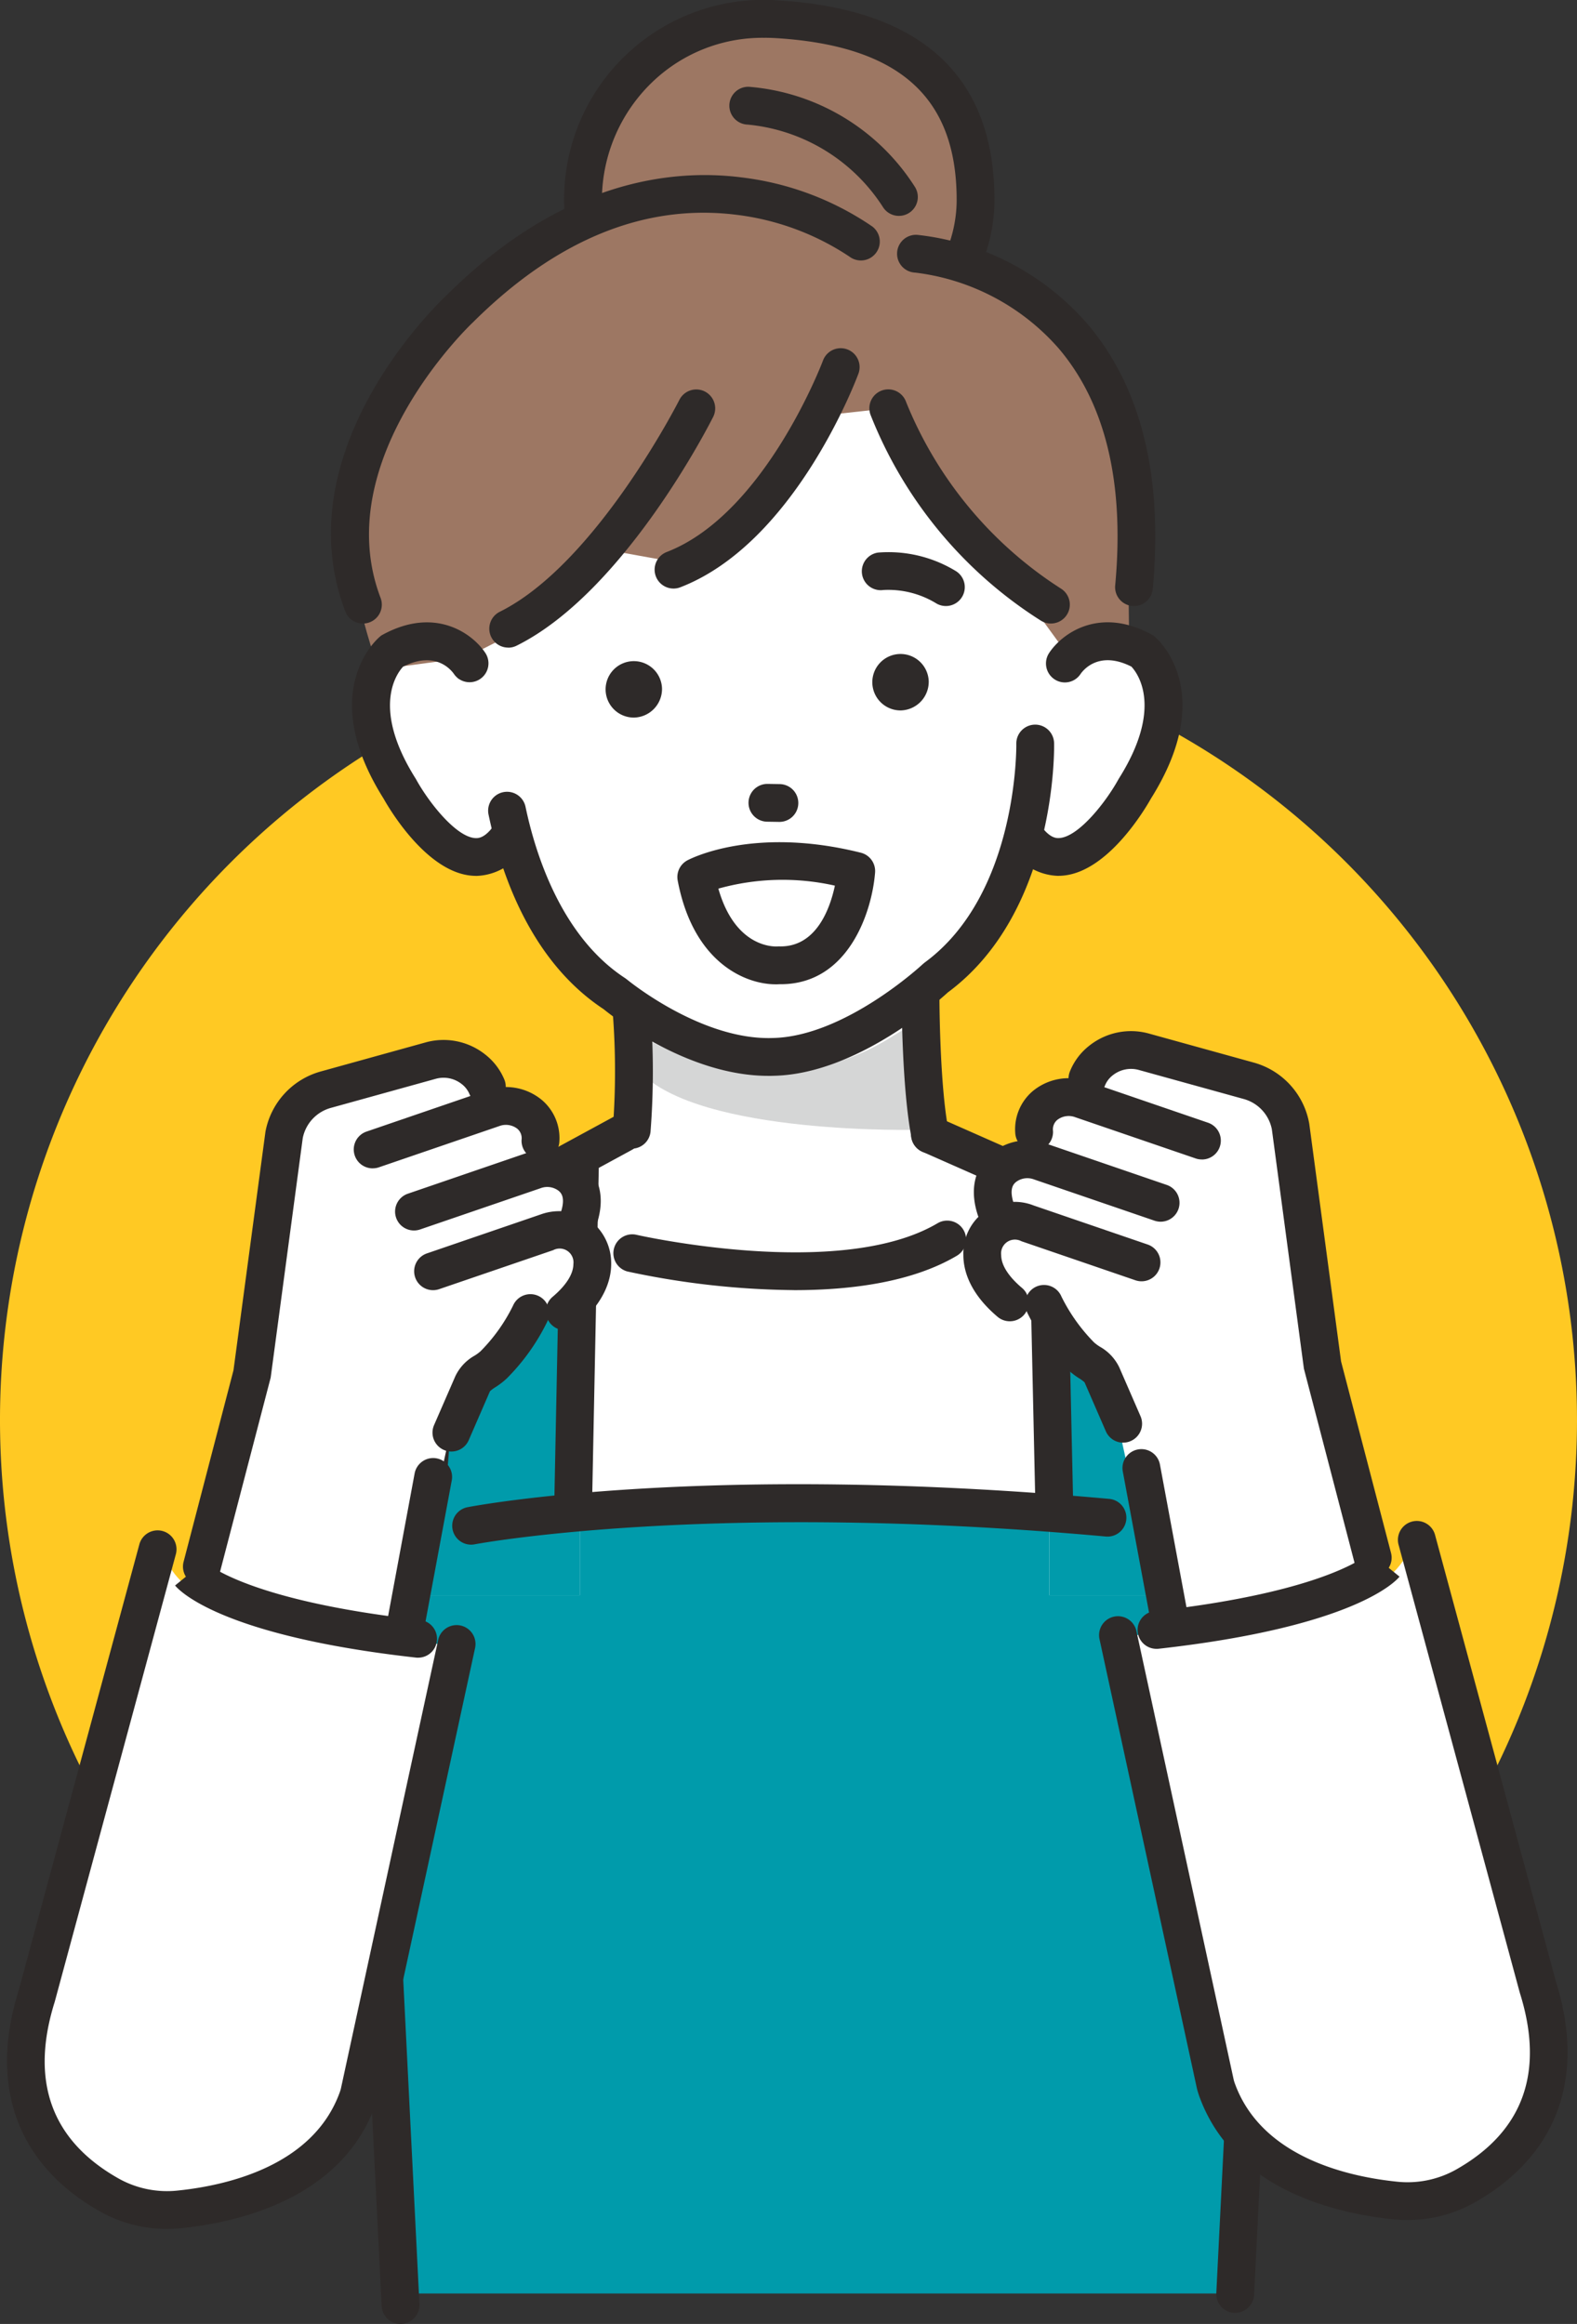
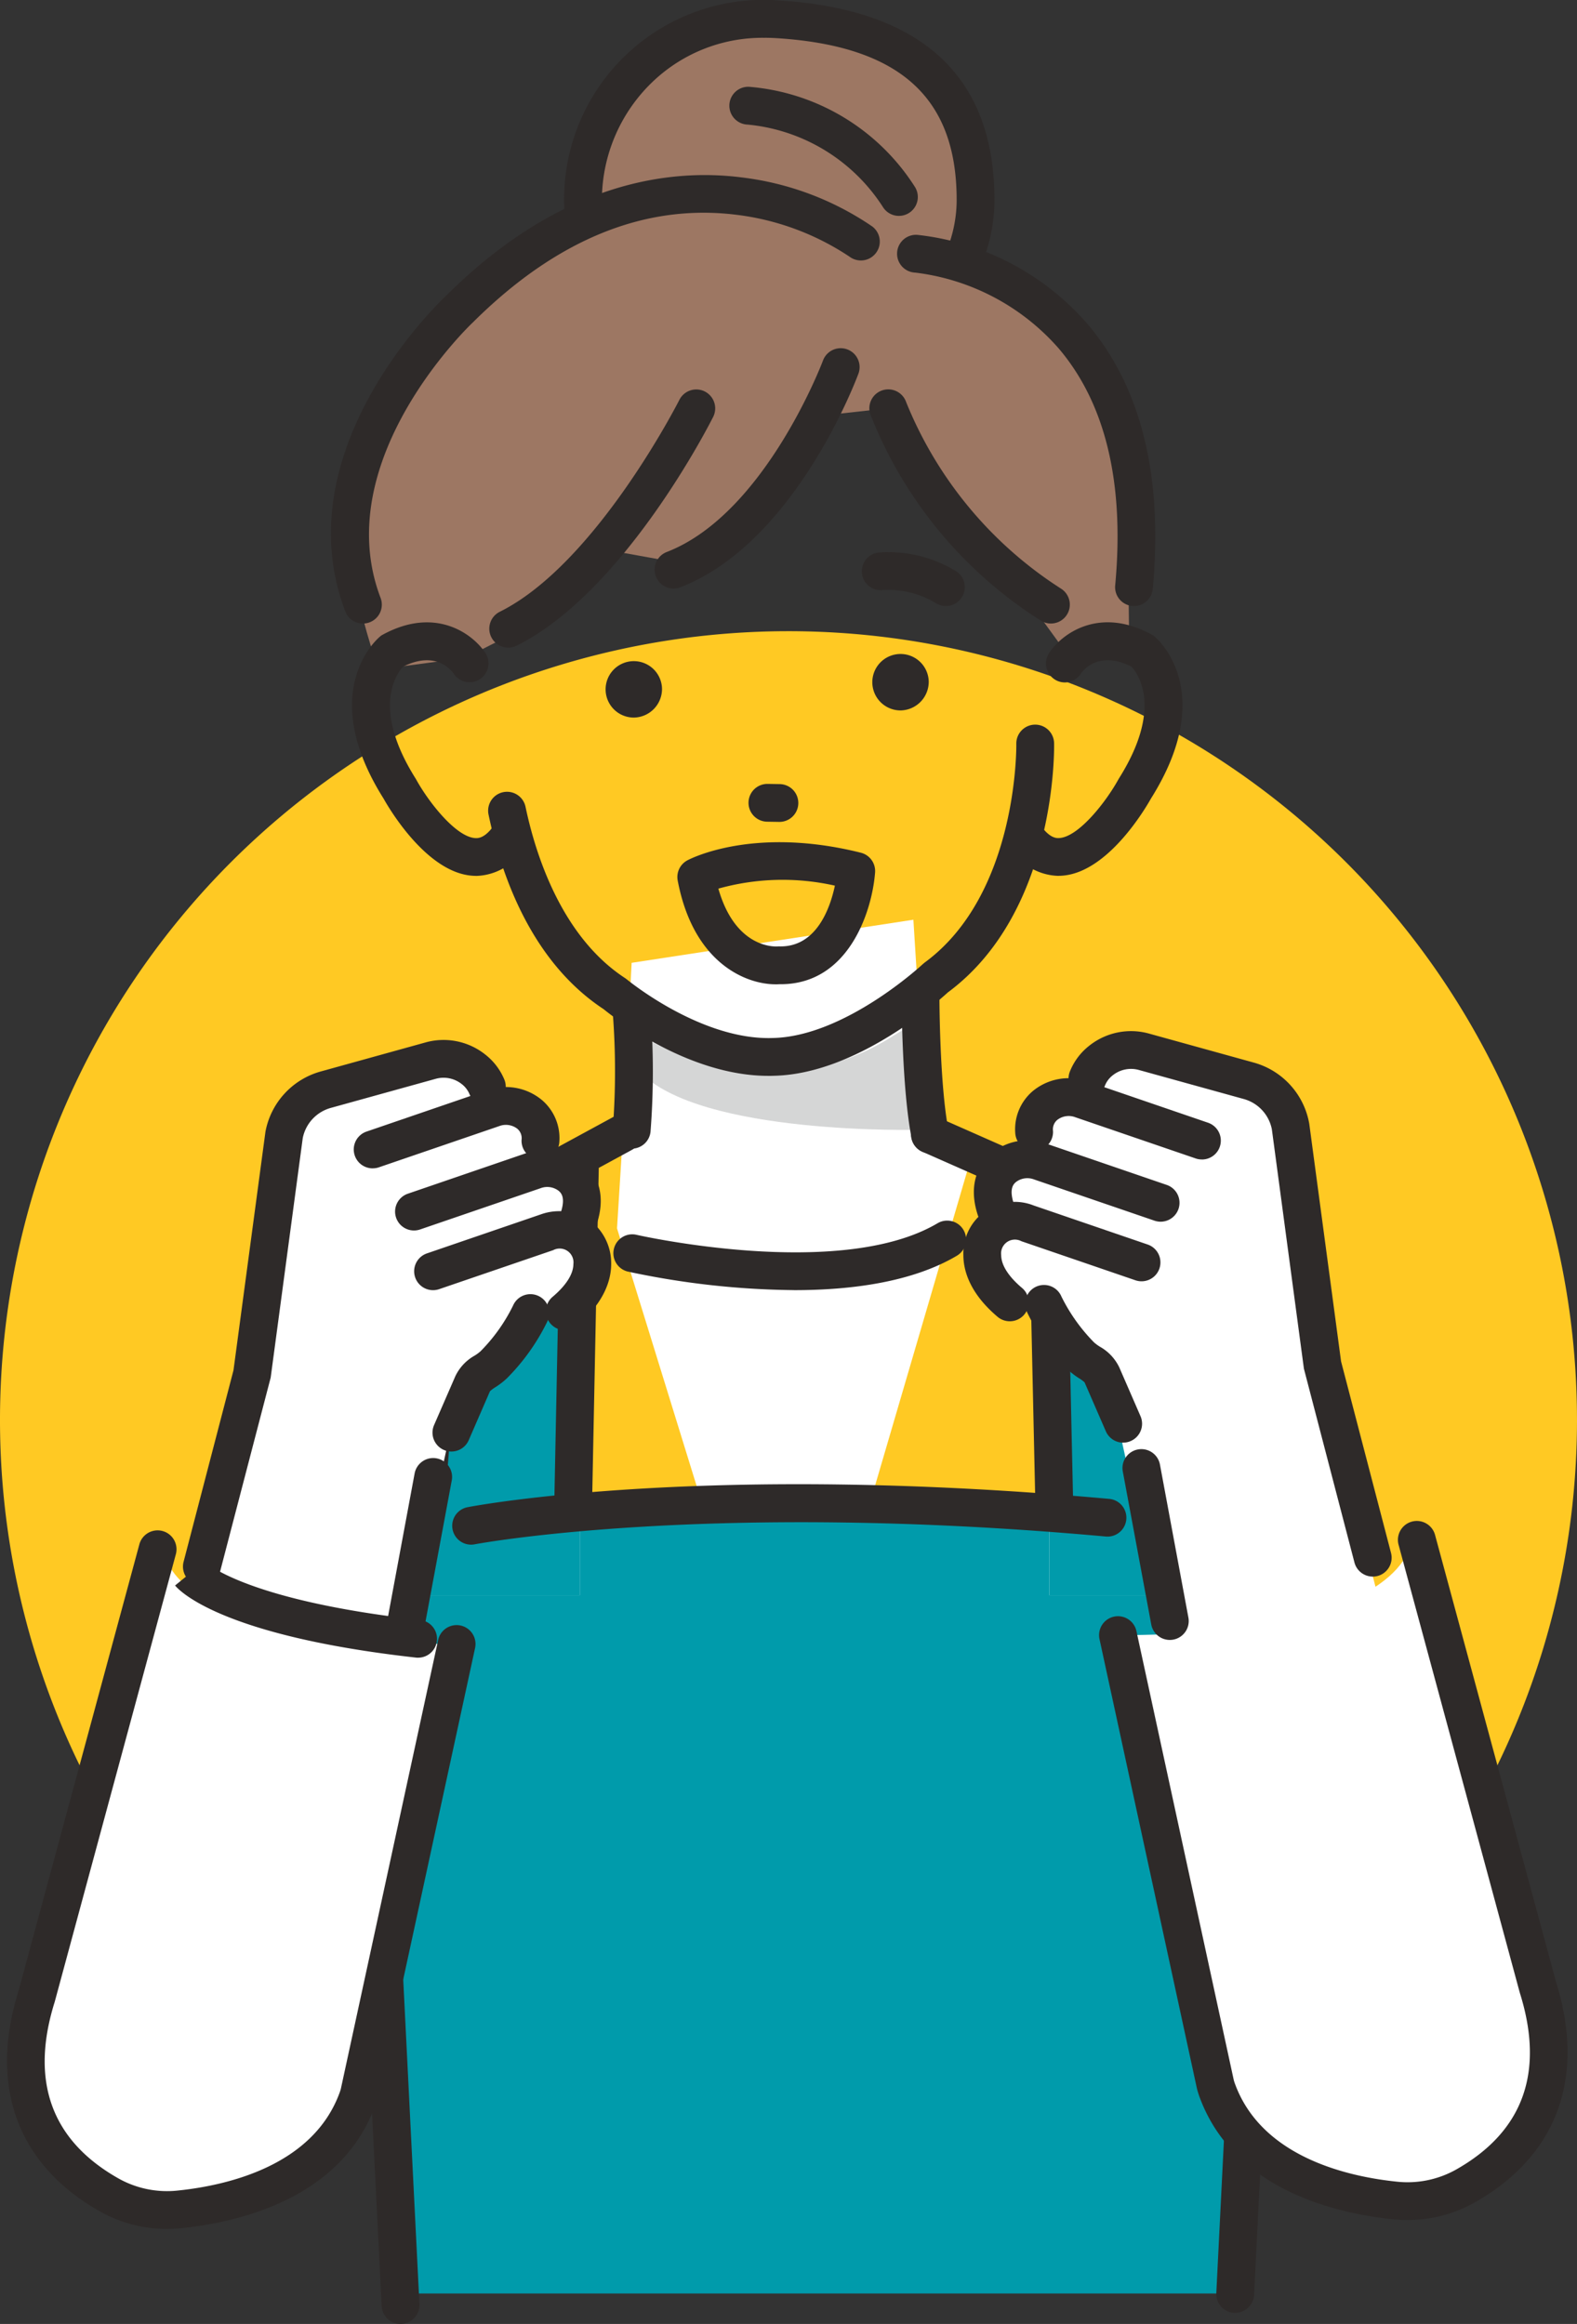
<svg xmlns="http://www.w3.org/2000/svg" width="158.576" height="233.608" viewBox="0 0 158.576 233.608">
  <rect x="0" y="0" width="158.576" height="233.608" fill="#333333" stroke="none" />
  <defs>
    <clipPath id="clip-path">
      <rect id="長方形_2613" data-name="長方形 2613" width="158.576" height="233.608" fill="none" />
    </clipPath>
  </defs>
  <g id="_22" data-name="22" transform="translate(0 0)">
    <g id="グループ_4087" data-name="グループ 4087" transform="translate(0 0)" clip-path="url(#clip-path)">
      <path id="パス_27080" data-name="パス 27080" d="M158.576,103.153A79.288,79.288,0,1,1,79.286,23.864a79.29,79.29,0,0,1,79.289,79.289" transform="translate(0 39.585)" fill="#ffc923" />
-       <path id="パス_27081" data-name="パス 27081" d="M41.675,30.352l2.534,30.48L13.237,92.258l5.155,45.571,103.2-5.958-19.85-60.933-33.3-8.816L64.609,30.352Z" transform="translate(21.957 50.347)" fill="#fff" />
-       <path id="パス_27082" data-name="パス 27082" d="M26.2,43.982l.117,13.233-3.746.864L31.408,96.6,53.59,95.219l6-37.042-3.5-1.406-.96-22.243Z" transform="translate(37.435 57.273)" fill="#fff" />
      <path id="パス_27083" data-name="パス 27083" d="M24.806,39.106l-.936,18.122L23.336,65.8l17.21,55.669,18.38-62.712-4.589-4.783-1.2-19.2Z" transform="translate(38.709 57.679)" fill="#fff" />
      <path id="パス_27084" data-name="パス 27084" d="M102.4,96.526a88.1,88.1,0,0,0-.731-16.548l-3.4-21.334s-60.486-5.3-80.057,2.3L15.182,79.978a88.1,88.1,0,0,0-.731,16.548l1.529,39.73h84.442Z" transform="translate(23.787 94.293)" fill="#009bab" />
      <path id="パス_27085" data-name="パス 27085" d="M61.524,18.9c0,9.59-9.183,17.574-18.973,17.574S22.05,28.493,22.05,18.9A18.178,18.178,0,0,1,41.68.756C56.965,1.732,61.524,9.312,61.524,18.9" transform="translate(36.575 1.185)" fill="#9d7763" />
      <path id="パス_27086" data-name="パス 27086" d="M43.739,39.56c-10.361,0-22.405-8.505-22.405-19.473A20.068,20.068,0,0,1,42.984.045C57.333.96,64.61,7.7,64.61,20.087c0,10.372-9.752,19.473-20.871,19.473M41.509,3.8A15.974,15.974,0,0,0,30.337,8.125a16.481,16.481,0,0,0-5.2,11.962c0,8.681,10.175,15.673,18.6,15.673,9.093,0,17.072-7.325,17.072-15.673,0-10.3-5.743-15.466-18.069-16.25-.42-.027-.832-.04-1.234-.04" transform="translate(35.388 0.001)" fill="#2e2a29" />
-       <path id="パス_27087" data-name="パス 27087" d="M21.553,25.839s-2.3,18.292.83,23.533c0,0-6.764-10.2-8.048,0,0,0,1.741,19.257,13.3,18.311,0,0,8.511,20.342,26.579,19.608,0,0,20.552-1.989,24.782-22.666,0,0,5.956,7.437,11.685-4.865,0,0,10.473-15.384-5.5-13.477L86.23,27.344,64.28,12.49,34.773,11.429Z" transform="translate(23.778 18.959)" fill="#fff" />
      <path id="パス_27088" data-name="パス 27088" d="M60.891,29.41S57.3,41.2,47.02,44.374l-9.005-1.624s-1.662,7.115-7.442,8.107l-5.8,2.941-8.66,1.151s-5.871-14.772-.79-23.338c0,0,17.2-36.2,48.788-19.994l7.426,1.55S87.8,15.7,91.318,32.537l.247,20.355-6.166.622L67.336,28.7Z" transform="translate(21.987 12.341)" fill="#9d7763" />
      <path id="パス_27089" data-name="パス 27089" d="M18.763,70.186a1.845,1.845,0,0,1-.319-.027,1.9,1.9,0,0,1-1.555-2.191L20.38,47.312a1.9,1.9,0,1,1,3.746.633L20.635,68.6a1.9,1.9,0,0,1-1.872,1.585" transform="translate(27.969 75.852)" fill="#2e2a29" />
-       <path id="パス_27090" data-name="パス 27090" d="M47.842,69.338a1.9,1.9,0,0,1-1.816-1.348l-6.152-20.22a1.9,1.9,0,1,1,3.637-1.106l6.15,20.22a1.9,1.9,0,0,1-1.819,2.454" transform="translate(66.005 75.17)" fill="#2e2a29" />
+       <path id="パス_27090" data-name="パス 27090" d="M47.842,69.338a1.9,1.9,0,0,1-1.816-1.348l-6.152-20.22a1.9,1.9,0,1,1,3.637-1.106a1.9,1.9,0,0,1-1.819,2.454" transform="translate(66.005 75.17)" fill="#2e2a29" />
      <path id="パス_27091" data-name="パス 27091" d="M24.789,40.46s12.751,7.6,24.92-.284l2.741-1.63V49.628s-22.264.614-28.265-5.878Z" transform="translate(40.117 63.939)" fill="#d5d6d6" />
      <path id="パス_27092" data-name="パス 27092" d="M36.959,54.595A1.9,1.9,0,0,1,35.1,53.061c-.984-5.009-1-13.8-1-14.174a1.9,1.9,0,1,1,3.8,0c0,.088.011,8.8.923,13.443a1.9,1.9,0,0,1-1.5,2.228,1.761,1.761,0,0,1-.37.037" transform="translate(56.565 61.351)" fill="#2e2a29" />
      <path id="パス_27093" data-name="パス 27093" d="M46.617,62.7c-8.056,0-15.583-5.918-16.54-6.7C22.908,51.279,19.827,42.76,18.5,36.435a1.9,1.9,0,0,1,3.72-.779c.968,4.626,3.555,13.012,10.018,17.223l.183.136c.072.058,7.444,6.126,14.65,5.881,7.264-.141,15.025-7.359,15.1-7.431l.178-.149c9.412-6.891,9.226-21.831,9.221-21.983a1.9,1.9,0,0,1,3.8-.074c.016.691.213,16.989-10.686,25.056-.992.909-9.2,8.218-17.516,8.378-.186.008-.372.011-.558.011" transform="translate(30.625 45.447)" fill="#2e2a29" />
      <path id="パス_27094" data-name="パス 27094" d="M43.229,49.015a5.825,5.825,0,0,1-4.749-2.683,1.9,1.9,0,1,1,3.044-2.271c.9,1.21,1.555,1.167,1.8,1.151,1.906-.128,4.6-3.5,5.913-5.857l.056-.1c4.512-7.144,1.9-10.606,1.271-11.276-3.238-1.635-4.818.319-5.107.734a1.886,1.886,0,0,1-2.622.545,1.911,1.911,0,0,1-.548-2.64c1.242-1.9,4.993-4.746,10.305-1.866l.165.09.144.12c.266.221,6.4,5.514-.367,16.277-.542.97-4.331,7.444-8.949,7.758-.114.008-.234.013-.356.013" transform="translate(63.203 39.03)" fill="#2e2a29" />
      <path id="パス_27095" data-name="パス 27095" d="M25.791,49.015c-.122,0-.242-.005-.356-.013-4.618-.314-8.407-6.788-8.949-7.758-6.774-10.763-.633-16.056-.367-16.277l.144-.12.165-.09c5.312-2.879,9.064-.037,10.305,1.866a1.9,1.9,0,0,1-3.172,2.092c-.3-.423-1.877-2.366-5.113-.728-.582.622-3.262,4.084,1.279,11.273l.056.1c1.308,2.353,4.007,5.73,5.913,5.857.245.013.9.059,1.8-1.151a1.9,1.9,0,1,1,3.044,2.271,5.832,5.832,0,0,1-4.749,2.683" transform="translate(22.083 39.03)" fill="#2e2a29" />
      <path id="パス_27096" data-name="パス 27096" d="M41.047,26.3a1.892,1.892,0,0,1-.941-.25,9.237,9.237,0,0,0-5.341-1.361,1.9,1.9,0,0,1-.54-3.762,13,13,0,0,1,7.766,1.824,1.9,1.9,0,0,1-.944,3.549" transform="translate(54.067 34.62)" fill="#2e2a29" />
      <path id="パス_27097" data-name="パス 27097" d="M31.394,33.456h-.029l-1.178-.019a1.9,1.9,0,0,1,.027-3.8h.029l1.178.019a1.9,1.9,0,0,1-.027,3.8" transform="translate(46.967 49.163)" fill="#2e2a29" />
      <path id="パス_27098" data-name="パス 27098" d="M35.923,30.4h0a2.837,2.837,0,1,1,2.816-2.914A2.881,2.881,0,0,1,35.923,30.4" transform="translate(54.65 41.014)" fill="#2e2a29" />
      <path id="パス_27099" data-name="パス 27099" d="M25.836,30.669h0a2.837,2.837,0,1,1,2.816-2.914,2.881,2.881,0,0,1-2.816,2.914" transform="translate(37.918 41.464)" fill="#2e2a29" />
      <path id="パス_27100" data-name="パス 27100" d="M25.077,53.132a1.5,1.5,0,0,1-.189-.011,1.9,1.9,0,0,1-1.7-2.076,76.255,76.255,0,0,0,0-11.414,1.9,1.9,0,0,1,3.786-.308,78.431,78.431,0,0,1,0,12.1,1.9,1.9,0,0,1-1.888,1.712" transform="translate(38.441 62.332)" fill="#2e2a29" />
      <path id="パス_27101" data-name="パス 27101" d="M35.495,46.127c-2.975,0-8.266-2.116-9.843-10.433a1.9,1.9,0,0,1,.962-2.023c.269-.144,6.626-3.48,17.449-.774A1.9,1.9,0,0,1,45.5,34.881c-.3,3.916-2.656,11.236-9.489,11.236h-.138c-.12.008-.25.011-.38.011m-5.751-9.617c1.672,5.86,5.474,5.836,5.945,5.809.066-.005.112-.005.178-.005,3.722.1,5.11-3.813,5.594-6.107a23.979,23.979,0,0,0-11.717.3" transform="translate(42.494 52.819)" fill="#2e2a29" />
      <path id="パス_27102" data-name="パス 27102" d="M26.659,37.325a1.9,1.9,0,0,1-.686-3.672c9.877-3.815,15.66-19.1,15.716-19.249a1.9,1.9,0,0,1,3.563,1.321c-.258.694-6.429,17.04-17.909,21.472a1.863,1.863,0,0,1-.683.128" transform="translate(41.067 21.838)" fill="#2e2a29" />
      <path id="パス_27103" data-name="パス 27103" d="M20.407,40.677a1.9,1.9,0,0,1-.848-3.6c9.673-4.8,17.978-21.142,18.061-21.3a1.9,1.9,0,1,1,3.4,1.707c-.359.715-8.955,17.63-19.765,23a1.877,1.877,0,0,1-.843.2" transform="translate(30.694 24.421)" fill="#2e2a29" />
      <path id="パス_27104" data-name="パス 27104" d="M51.134,38.257a1.877,1.877,0,0,1-1-.284,43.232,43.232,0,0,1-17.152-20.73A1.9,1.9,0,1,1,36.577,16,40.1,40.1,0,0,0,52.136,34.742a1.9,1.9,0,0,1-1,3.515" transform="translate(54.541 24.421)" fill="#2e2a29" />
      <path id="パス_27105" data-name="パス 27105" d="M15.733,51.7a1.9,1.9,0,0,1-1.776-1.226C7.831,34.358,23.169,19.615,24.132,18.714,35.67,7.244,46.664,5.933,53.856,6.859a29.484,29.484,0,0,1,13.094,4.927,1.9,1.9,0,0,1-2.289,3.034A26.218,26.218,0,0,0,53.2,10.6C44.016,9.488,35.131,13.131,26.79,21.429l-.048.045c-.144.136-14.509,13.775-9.234,27.648A1.9,1.9,0,0,1,15.733,51.7" transform="translate(20.761 10.98)" fill="#2e2a29" />
      <path id="パス_27106" data-name="パス 27106" d="M57.724,46.193c-.058,0-.12,0-.178-.008a1.9,1.9,0,0,1-1.715-2.069c.954-10.268-.962-18.29-5.7-23.841a22.814,22.814,0,0,0-14.413-7.6,1.9,1.9,0,1,1,.247-3.791,26.481,26.481,0,0,1,17.056,8.928c5.424,6.36,7.641,15.328,6.588,26.657a1.9,1.9,0,0,1-1.89,1.726" transform="translate(56.307 14.728)" fill="#2e2a29" />
      <path id="パス_27107" data-name="パス 27107" d="M14.55,60.658a1.9,1.9,0,0,1-.909-3.571l27.1-14.724A1.9,1.9,0,0,1,42.56,45.7L15.454,60.427a1.882,1.882,0,0,1-.9.231" transform="translate(20.979 69.89)" fill="#2e2a29" />
      <path id="パス_27108" data-name="パス 27108" d="M61.738,57.187a1.915,1.915,0,0,1-.766-.162L35.594,45.816a1.9,1.9,0,1,1,1.537-3.475L62.506,53.55a1.9,1.9,0,0,1-.768,3.637" transform="translate(57.164 69.965)" fill="#2e2a29" />
      <path id="パス_27109" data-name="パス 27109" d="M15.8,87.039l3.026-36.412L32.1,44.2v42.84Z" transform="translate(26.208 73.316)" fill="#fff" />
      <path id="パス_27110" data-name="パス 27110" d="M55.988,87.039,52.962,50.628,39.687,44.2v42.84Z" transform="translate(65.831 73.316)" fill="#fff" />
      <path id="パス_27111" data-name="パス 27111" d="M15.8,87.039l3.026-36.412L32.1,44.2v42.84Z" transform="translate(26.208 73.316)" fill="#009bab" />
      <path id="パス_27112" data-name="パス 27112" d="M55.988,87.039,52.962,50.628,39.687,44.2v42.84Z" transform="translate(65.831 73.316)" fill="#009bab" />
      <path id="パス_27113" data-name="パス 27113" d="M44.637,16.258a1.894,1.894,0,0,1-1.609-.888A18.2,18.2,0,0,0,29.416,7.08a1.9,1.9,0,0,1,.138-3.8A21.867,21.867,0,0,1,46.243,13.346a1.9,1.9,0,0,1-1.606,2.911" transform="translate(45.757 5.444)" fill="#2e2a29" />
      <path id="パス_27114" data-name="パス 27114" d="M32.048,80.909h-.04a1.9,1.9,0,0,1-1.861-1.938l.612-30.525-9.508,4.6L19.219,77.864a1.9,1.9,0,1,1-3.786-.308l2.119-25.9A1.9,1.9,0,0,1,18.616,50.1l13.275-6.429a1.9,1.9,0,0,1,2.728,1.749l-.673,33.625a1.9,1.9,0,0,1-1.9,1.861" transform="translate(25.589 72.13)" fill="#2e2a29" />
      <path id="パス_27115" data-name="パス 27115" d="M41.518,80.909a1.9,1.9,0,0,1-1.9-1.858L38.88,45.425a1.9,1.9,0,0,1,2.669-1.779L56.1,50.075a1.9,1.9,0,0,1,1.125,1.569l2.241,24.982a1.9,1.9,0,0,1-3.786.34L53.541,53.1l-10.795-4.77.673,30.639a1.9,1.9,0,0,1-1.858,1.941h-.043" transform="translate(64.492 72.129)" fill="#2e2a29" />
      <path id="パス_27116" data-name="パス 27116" d="M41.412,53.139a82.764,82.764,0,0,1-16.766-1.874,1.9,1.9,0,0,1,.856-3.7c.2.048,20.536,4.65,30.334-1.149a1.9,1.9,0,0,1,1.936,3.27c-4.485,2.653-10.6,3.456-16.359,3.456" transform="translate(38.441 76.547)" fill="#2e2a29" />
      <path id="パス_27117" data-name="パス 27117" d="M19,62.192a1.9,1.9,0,0,1-.356-3.765c.965-.186,24.094-4.515,64.578-.832a1.9,1.9,0,0,1-.343,3.783c-39.953-3.632-63.286.734-63.517.779a1.871,1.871,0,0,1-.362.035" transform="translate(28.366 93.082)" fill="#2e2a29" />
      <path id="パス_27118" data-name="パス 27118" d="M17.675,137.947a1.9,1.9,0,0,1-1.9-1.805L13.738,95.252a90.307,90.307,0,0,1,.747-16.9l.005-.037,3.039-19.039a1.9,1.9,0,0,1,3.754.6L18.247,78.89a86.327,86.327,0,0,0-.715,16.17l2.042,40.892a1.9,1.9,0,0,1-1.8,1.991c-.032,0-.064,0-.1,0" transform="translate(22.602 95.662)" fill="#2e2a29" />
      <path id="パス_27119" data-name="パス 27119" d="M49.237,138.264c-.032,0-.064,0-.1,0a1.9,1.9,0,0,1-1.8-1.991l1.986-39.778A86.526,86.526,0,0,0,48.61,80.3l-3.39-21.3a1.9,1.9,0,1,1,3.751-.6l3.4,21.334a90.171,90.171,0,0,1,.752,16.942l-1.986,39.775a1.9,1.9,0,0,1-1.9,1.805" transform="translate(74.969 94.231)" fill="#2e2a29" />
      <path id="パス_27120" data-name="パス 27120" d="M15.36,58.9s1.454,8.66,29.212,8.66l-12.177,50.79S10.38,136.923.811,110.766l1.537-7.819Z" transform="translate(1.345 97.699)" fill="#fff" />
      <path id="パス_27121" data-name="パス 27121" d="M6.794,99.075l7.883-30.642L18.1,43.709l15.711-3.666a4.668,4.668,0,0,1,4.35,4.717s5.017-.284,5.012,6.3c0,0,4.754-.625,2.943,5.966a4.4,4.4,0,0,1,1.364,6.155L42.7,65.516,34.121,77.023l-5.852,26.587c-11.246,6.41-17.851-1.034-21.475-4.536" transform="translate(11.27 66.422)" fill="#fff" />
      <path id="パス_27122" data-name="パス 27122" d="M8.822,94.153a2.007,2.007,0,0,1-.481-.061,1.9,1.9,0,0,1-1.359-2.318L12,72.522l3.214-23.979a7.762,7.762,0,0,1,5.554-6.057l10.518-2.914a6.741,6.741,0,0,1,6.049,1.223,6.216,6.216,0,0,1,1.928,2.568,1.9,1.9,0,0,1-3.544,1.369,2.481,2.481,0,0,0-.782-.992,2.942,2.942,0,0,0-2.635-.508L21.786,46.147a3.95,3.95,0,0,0-2.821,3.034L15.74,73.258,10.659,92.733a1.9,1.9,0,0,1-1.837,1.42" transform="translate(11.478 65.223)" fill="#2e2a29" />
      <path id="パス_27123" data-name="パス 27123" d="M15.283,49.268a1.9,1.9,0,0,1-.617-3.7l12.105-4.145a5.665,5.665,0,0,1,5.533.984,5.027,5.027,0,0,1,1.744,4.172,1.9,1.9,0,1,1-3.8-.17,1.244,1.244,0,0,0-.433-1.127A1.879,1.879,0,0,0,28,45.022L15.9,49.164a1.855,1.855,0,0,1-.617.1" transform="translate(22.198 68.178)" fill="#2e2a29" />
      <path id="パス_27124" data-name="パス 27124" d="M33.412,52.284a1.828,1.828,0,0,1-.59-.1,1.9,1.9,0,0,1-1.215-2.4c.5-1.534-.008-1.973-.223-2.159a1.884,1.884,0,0,0-1.819-.261l-12.1,4.142a1.9,1.9,0,1,1-1.231-3.595l12.1-4.145a5.664,5.664,0,0,1,5.533.984c.986.851,2.47,2.789,1.351,6.213a1.9,1.9,0,0,1-1.805,1.311" transform="translate(24.79 72.079)" fill="#2e2a29" />
      <path id="パス_27125" data-name="パス 27125" d="M30.8,57.749A1.9,1.9,0,0,1,29.576,54.4c1.359-1.149,2.084-2.287,2.092-3.294a1.39,1.39,0,0,0-2.031-1.4L18.184,53.622a1.9,1.9,0,1,1-1.231-3.595l11.454-3.922a5.467,5.467,0,0,1,5.336.949,5.405,5.405,0,0,1,1.726,4.063c-.008,1.5-.614,3.794-3.44,6.182a1.889,1.889,0,0,1-1.226.449" transform="translate(25.989 75.963)" fill="#2e2a29" />
      <path id="パス_27126" data-name="パス 27126" d="M18.257,64.735a1.874,1.874,0,0,1-.758-.16,1.9,1.9,0,0,1-.984-2.5l2.14-4.916a4.687,4.687,0,0,1,1.938-2.066,4.341,4.341,0,0,0,.588-.431,17.361,17.361,0,0,0,3.281-4.608,1.9,1.9,0,1,1,3.462,1.566,21.183,21.183,0,0,1-4.079,5.748,7.347,7.347,0,0,1-1.149.891,3.418,3.418,0,0,0-.561.417L20,63.592a1.9,1.9,0,0,1-1.744,1.143" transform="translate(27.133 81.177)" fill="#2e2a29" />
      <path id="パス_27127" data-name="パス 27127" d="M31.055,68.734a1.9,1.9,0,0,1-.213-.011c-19.595-2.193-23.8-6.737-24.221-7.248l2.949-2.4a.363.363,0,0,0-.048-.056c.037.04,3.911,3.93,21.743,5.924a1.9,1.9,0,0,1-.21,3.789" transform="translate(10.983 97.903)" fill="#2e2a29" />
      <path id="パス_27128" data-name="パス 27128" d="M16.495,74.3a2,2,0,0,1-.351-.032,1.9,1.9,0,0,1-1.518-2.215l2.858-15.368a1.9,1.9,0,1,1,3.736.694L18.361,72.744A1.9,1.9,0,0,1,16.495,74.3" transform="translate(24.205 91.447)" fill="#2e2a29" />
      <path id="パス_27129" data-name="パス 27129" d="M16.356,128.08a13.688,13.688,0,0,1-6.74-1.755c-8.3-4.682-11.2-12.56-8.189-22.187L13.572,59.264a1.9,1.9,0,1,1,3.669.994L5.064,105.241c-2.51,7.974-.348,13.953,6.421,17.774a9.984,9.984,0,0,0,5.969,1.207c4.924-.51,13.586-2.47,16.266-9.869.043-.117.08-.237.112-.356L43.616,68.88a1.9,1.9,0,0,1,3.714.806l-9.816,45.255c-.072.263-.144.495-.221.707C33.906,124.993,23.654,127.4,17.844,128a14.73,14.73,0,0,1-1.489.077" transform="translate(0.442 95.976)" fill="#2e2a29" />
      <path id="パス_27130" data-name="パス 27130" d="M71.494,58.564s-1.454,8.66-29.212,8.66l12.177,50.79s22.014,18.577,31.583-7.583l-1.537-7.817Z" transform="translate(70.135 97.144)" fill="#fff" />
      <path id="パス_27131" data-name="パス 27131" d="M78.369,98.739,70.486,68.1,67.067,43.373,51.356,39.707a4.668,4.668,0,0,0-4.35,4.717s-5.017-.284-5.012,6.3c0,0-4.754-.625-2.943,5.966a4.4,4.4,0,0,0-1.364,6.155l4.778,2.337,8.577,11.507,5.852,26.587c11.246,6.41,17.851-1.034,21.475-4.536" transform="translate(61.255 65.865)" fill="#fff" />
      <path id="パス_27132" data-name="パス 27132" d="M70.991,93.817a1.9,1.9,0,0,1-1.837-1.42L64.073,72.922l-.016-.117L60.848,48.844a3.95,3.95,0,0,0-2.821-3.034L47.509,42.9a2.947,2.947,0,0,0-2.637.508,2.481,2.481,0,0,0-.782.992,1.9,1.9,0,1,1-3.544-1.369,6.2,6.2,0,0,1,1.928-2.568,6.741,6.741,0,0,1,6.049-1.223L59.04,42.15a7.762,7.762,0,0,1,5.554,6.057l.016.085,3.2,23.9,5.022,19.249a1.9,1.9,0,0,1-1.359,2.318,2.006,2.006,0,0,1-.481.061" transform="translate(67.043 64.666)" fill="#2e2a29" />
      <path id="パス_27133" data-name="パス 27133" d="M57.166,48.932a1.855,1.855,0,0,1-.617-.1l-12.1-4.142a1.879,1.879,0,0,0-1.816.261,1.244,1.244,0,0,0-.433,1.127,1.9,1.9,0,0,1-3.8.17,5.027,5.027,0,0,1,1.744-4.172,5.665,5.665,0,0,1,5.533-.984l12.105,4.145a1.9,1.9,0,0,1-.617,3.7" transform="translate(63.687 67.62)" fill="#2e2a29" />
      <path id="パス_27134" data-name="パス 27134" d="M39.037,51.948a1.9,1.9,0,0,1-1.805-1.311c-1.119-3.424.364-5.363,1.351-6.213a5.665,5.665,0,0,1,5.533-.984l12.1,4.145a1.9,1.9,0,1,1-1.231,3.595l-12.1-4.142a1.886,1.886,0,0,0-1.819.261c-.215.186-.723.625-.223,2.159a1.9,1.9,0,0,1-1.805,2.491" transform="translate(61.094 71.522)" fill="#2e2a29" />
      <path id="パス_27135" data-name="パス 27135" d="M41.1,57.413a1.889,1.889,0,0,1-1.226-.449c-2.826-2.388-3.432-4.679-3.44-6.179A5.168,5.168,0,0,1,43.5,45.771l11.454,3.922a1.9,1.9,0,1,1-1.231,3.595L42.267,49.365a1.39,1.39,0,0,0-2.031,1.4c.008,1.008.734,2.146,2.092,3.294A1.9,1.9,0,0,1,41.1,57.413" transform="translate(60.438 75.405)" fill="#2e2a29" />
      <path id="パス_27136" data-name="パス 27136" d="M48.617,64.4a1.9,1.9,0,0,1-1.744-1.143L44.735,58.34a3.426,3.426,0,0,0-.558-.415,7.347,7.347,0,0,1-1.149-.891,21.182,21.182,0,0,1-4.079-5.748,1.9,1.9,0,1,1,3.459-1.569,17.775,17.775,0,0,0,3.284,4.61,4.341,4.341,0,0,0,.588.431,4.711,4.711,0,0,1,1.946,2.079l2.132,4.9a1.9,1.9,0,0,1-.984,2.5,1.874,1.874,0,0,1-.758.16" transform="translate(64.326 80.62)" fill="#2e2a29" />
-       <path id="パス_27137" data-name="パス 27137" d="M44.925,68.4a1.9,1.9,0,0,1-.21-3.789c17.832-1.994,21.706-5.884,21.743-5.924a.363.363,0,0,0-.048.056l2.949,2.4c-.417.51-4.626,5.054-24.221,7.248a1.9,1.9,0,0,1-.213.011" transform="translate(71.372 97.346)" fill="#2e2a29" />
      <path id="パス_27138" data-name="パス 27138" d="M47.211,73.962a1.9,1.9,0,0,1-1.866-1.553L42.486,57.041a1.9,1.9,0,1,1,3.736-.694L49.08,71.715a1.9,1.9,0,0,1-1.518,2.215,2,2,0,0,1-.351.032" transform="translate(70.42 90.889)" fill="#2e2a29" />
      <path id="パス_27139" data-name="パス 27139" d="M72.586,127.744a14.734,14.734,0,0,1-1.489-.077c-5.809-.6-16.061-3.01-19.449-12.355-.077-.215-.149-.447-.221-.71l-.021-.088L41.611,69.35a1.9,1.9,0,0,1,3.714-.806l9.784,45.116c.032.12.069.239.112.356,2.68,7.4,11.342,9.359,16.266,9.869a9.98,9.98,0,0,0,5.969-1.207c6.769-3.821,8.931-9.8,6.421-17.774l-.021-.074L71.7,59.922a1.9,1.9,0,1,1,3.666-.994L87.515,103.8c3.015,9.627.106,17.505-8.189,22.185a13.662,13.662,0,0,1-6.74,1.757" transform="translate(68.95 95.419)" fill="#2e2a29" />
    </g>
  </g>
</svg>